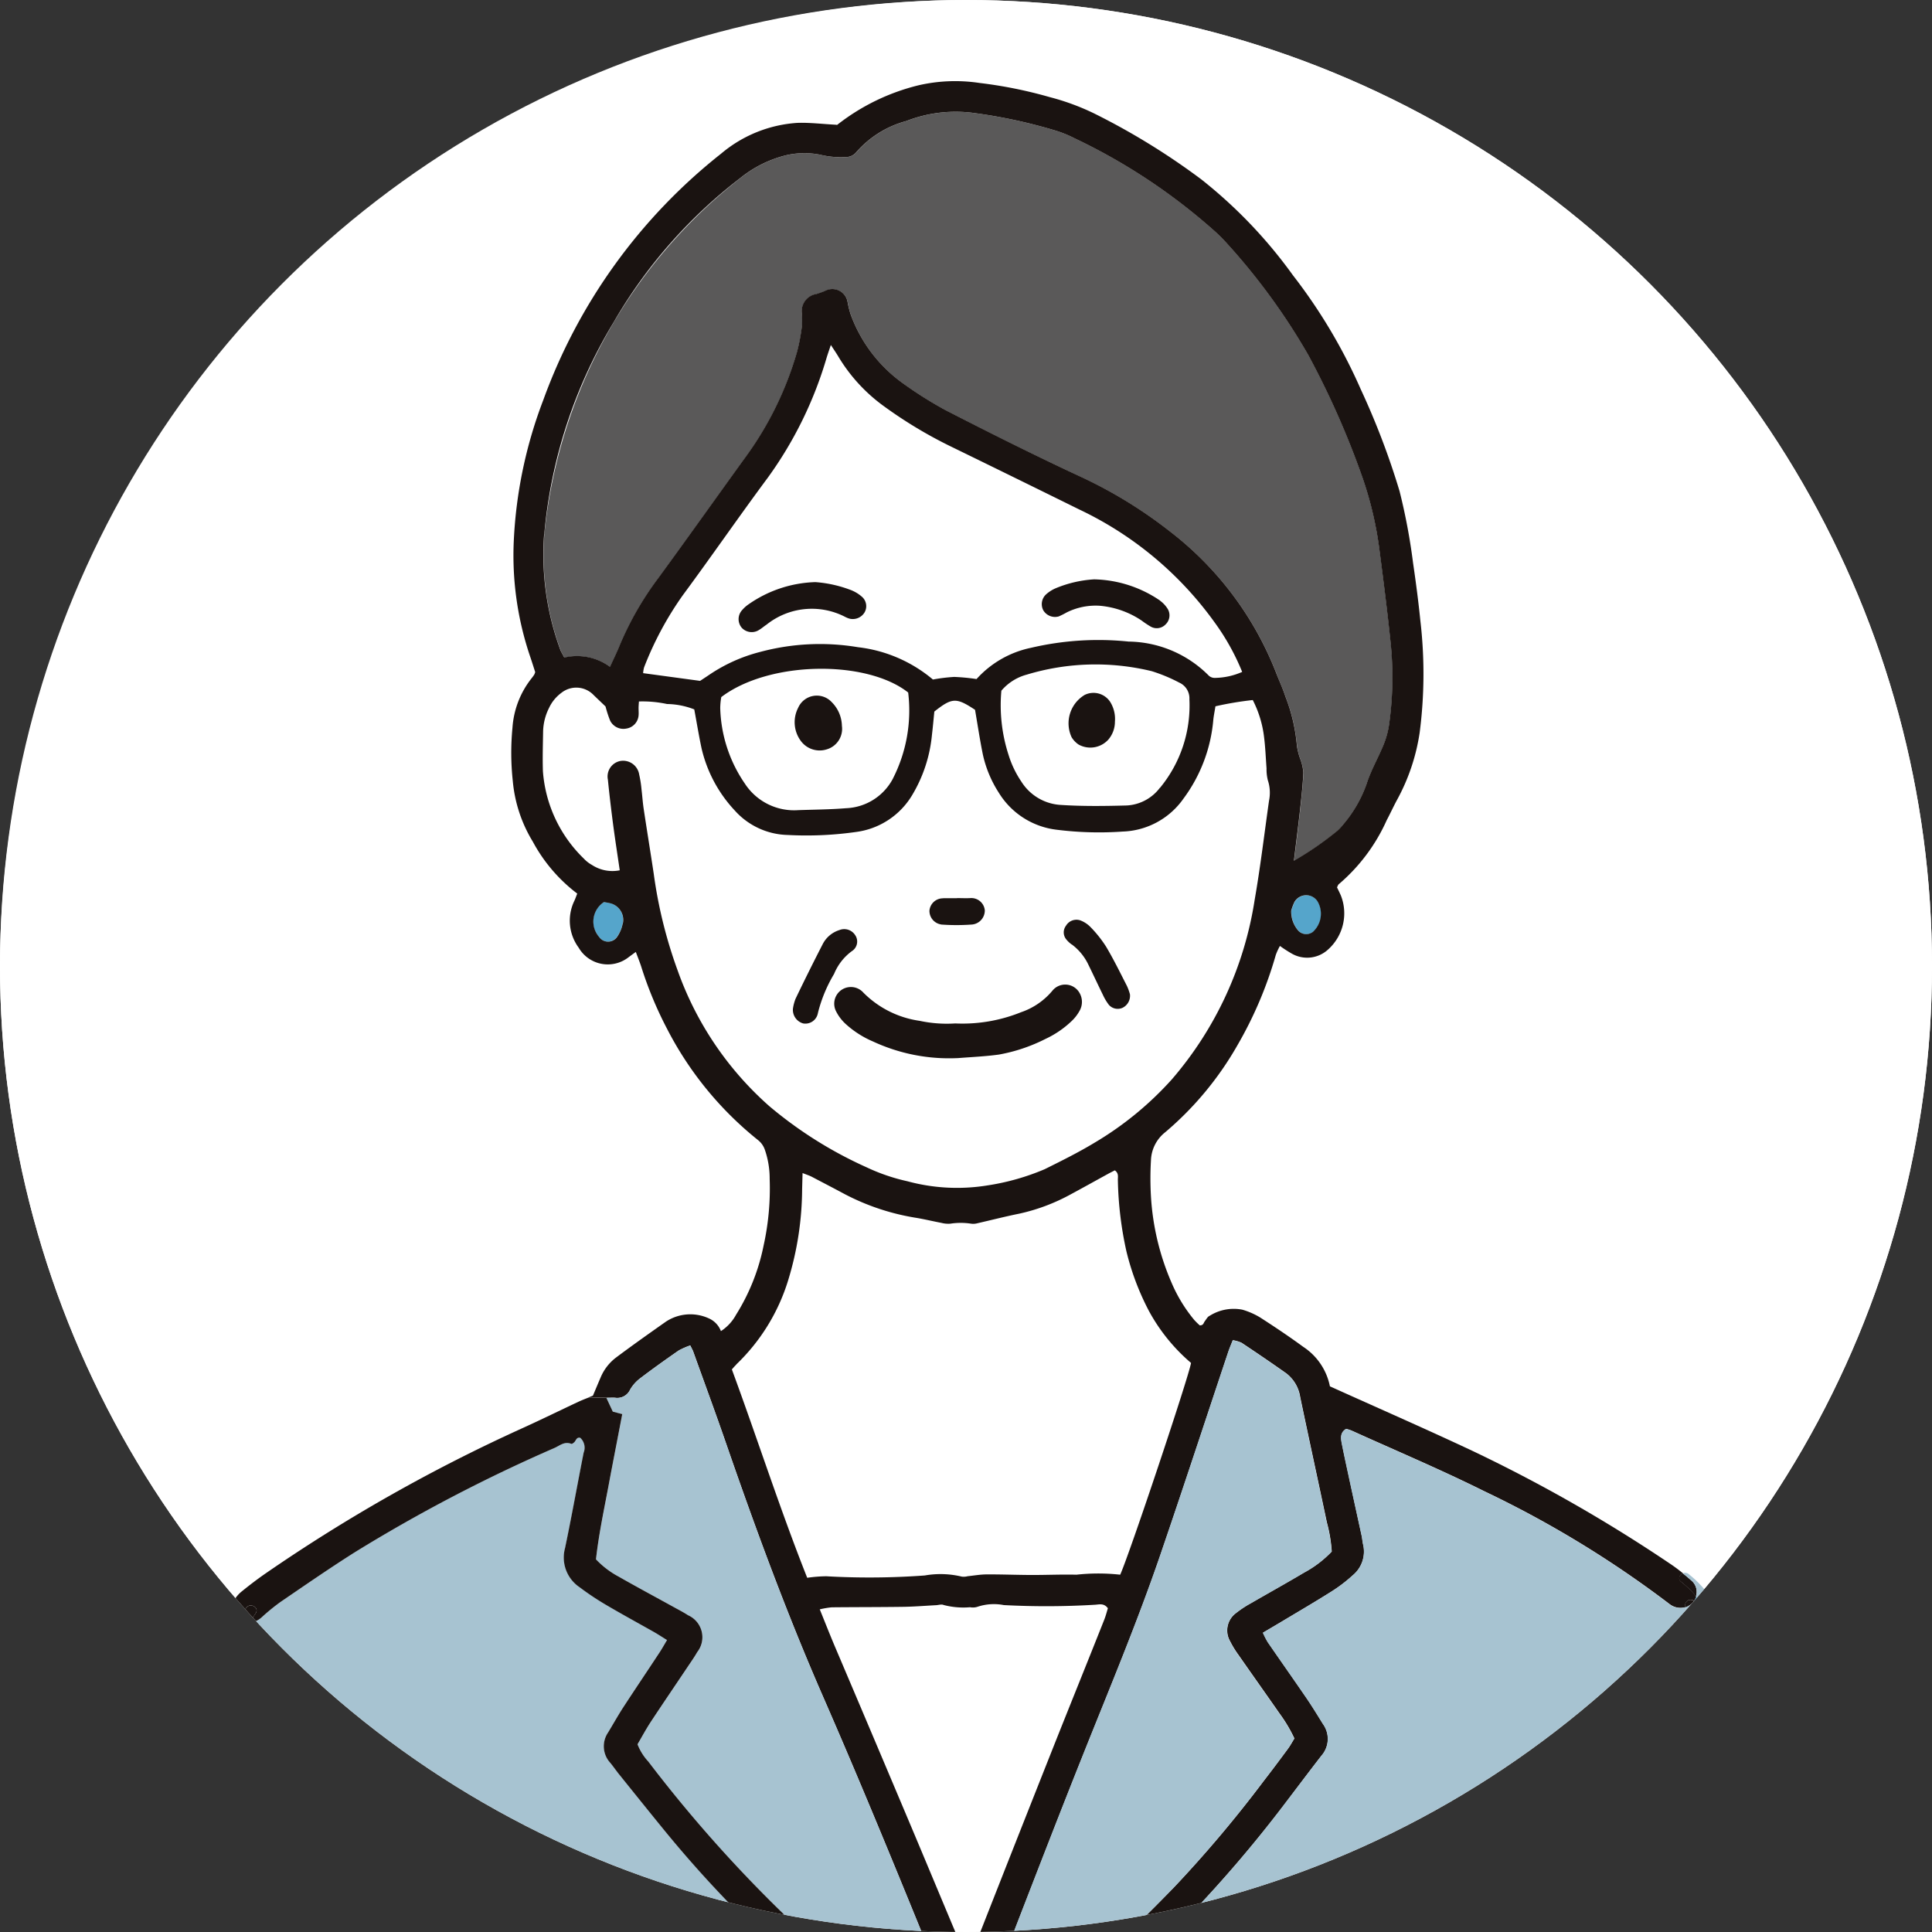
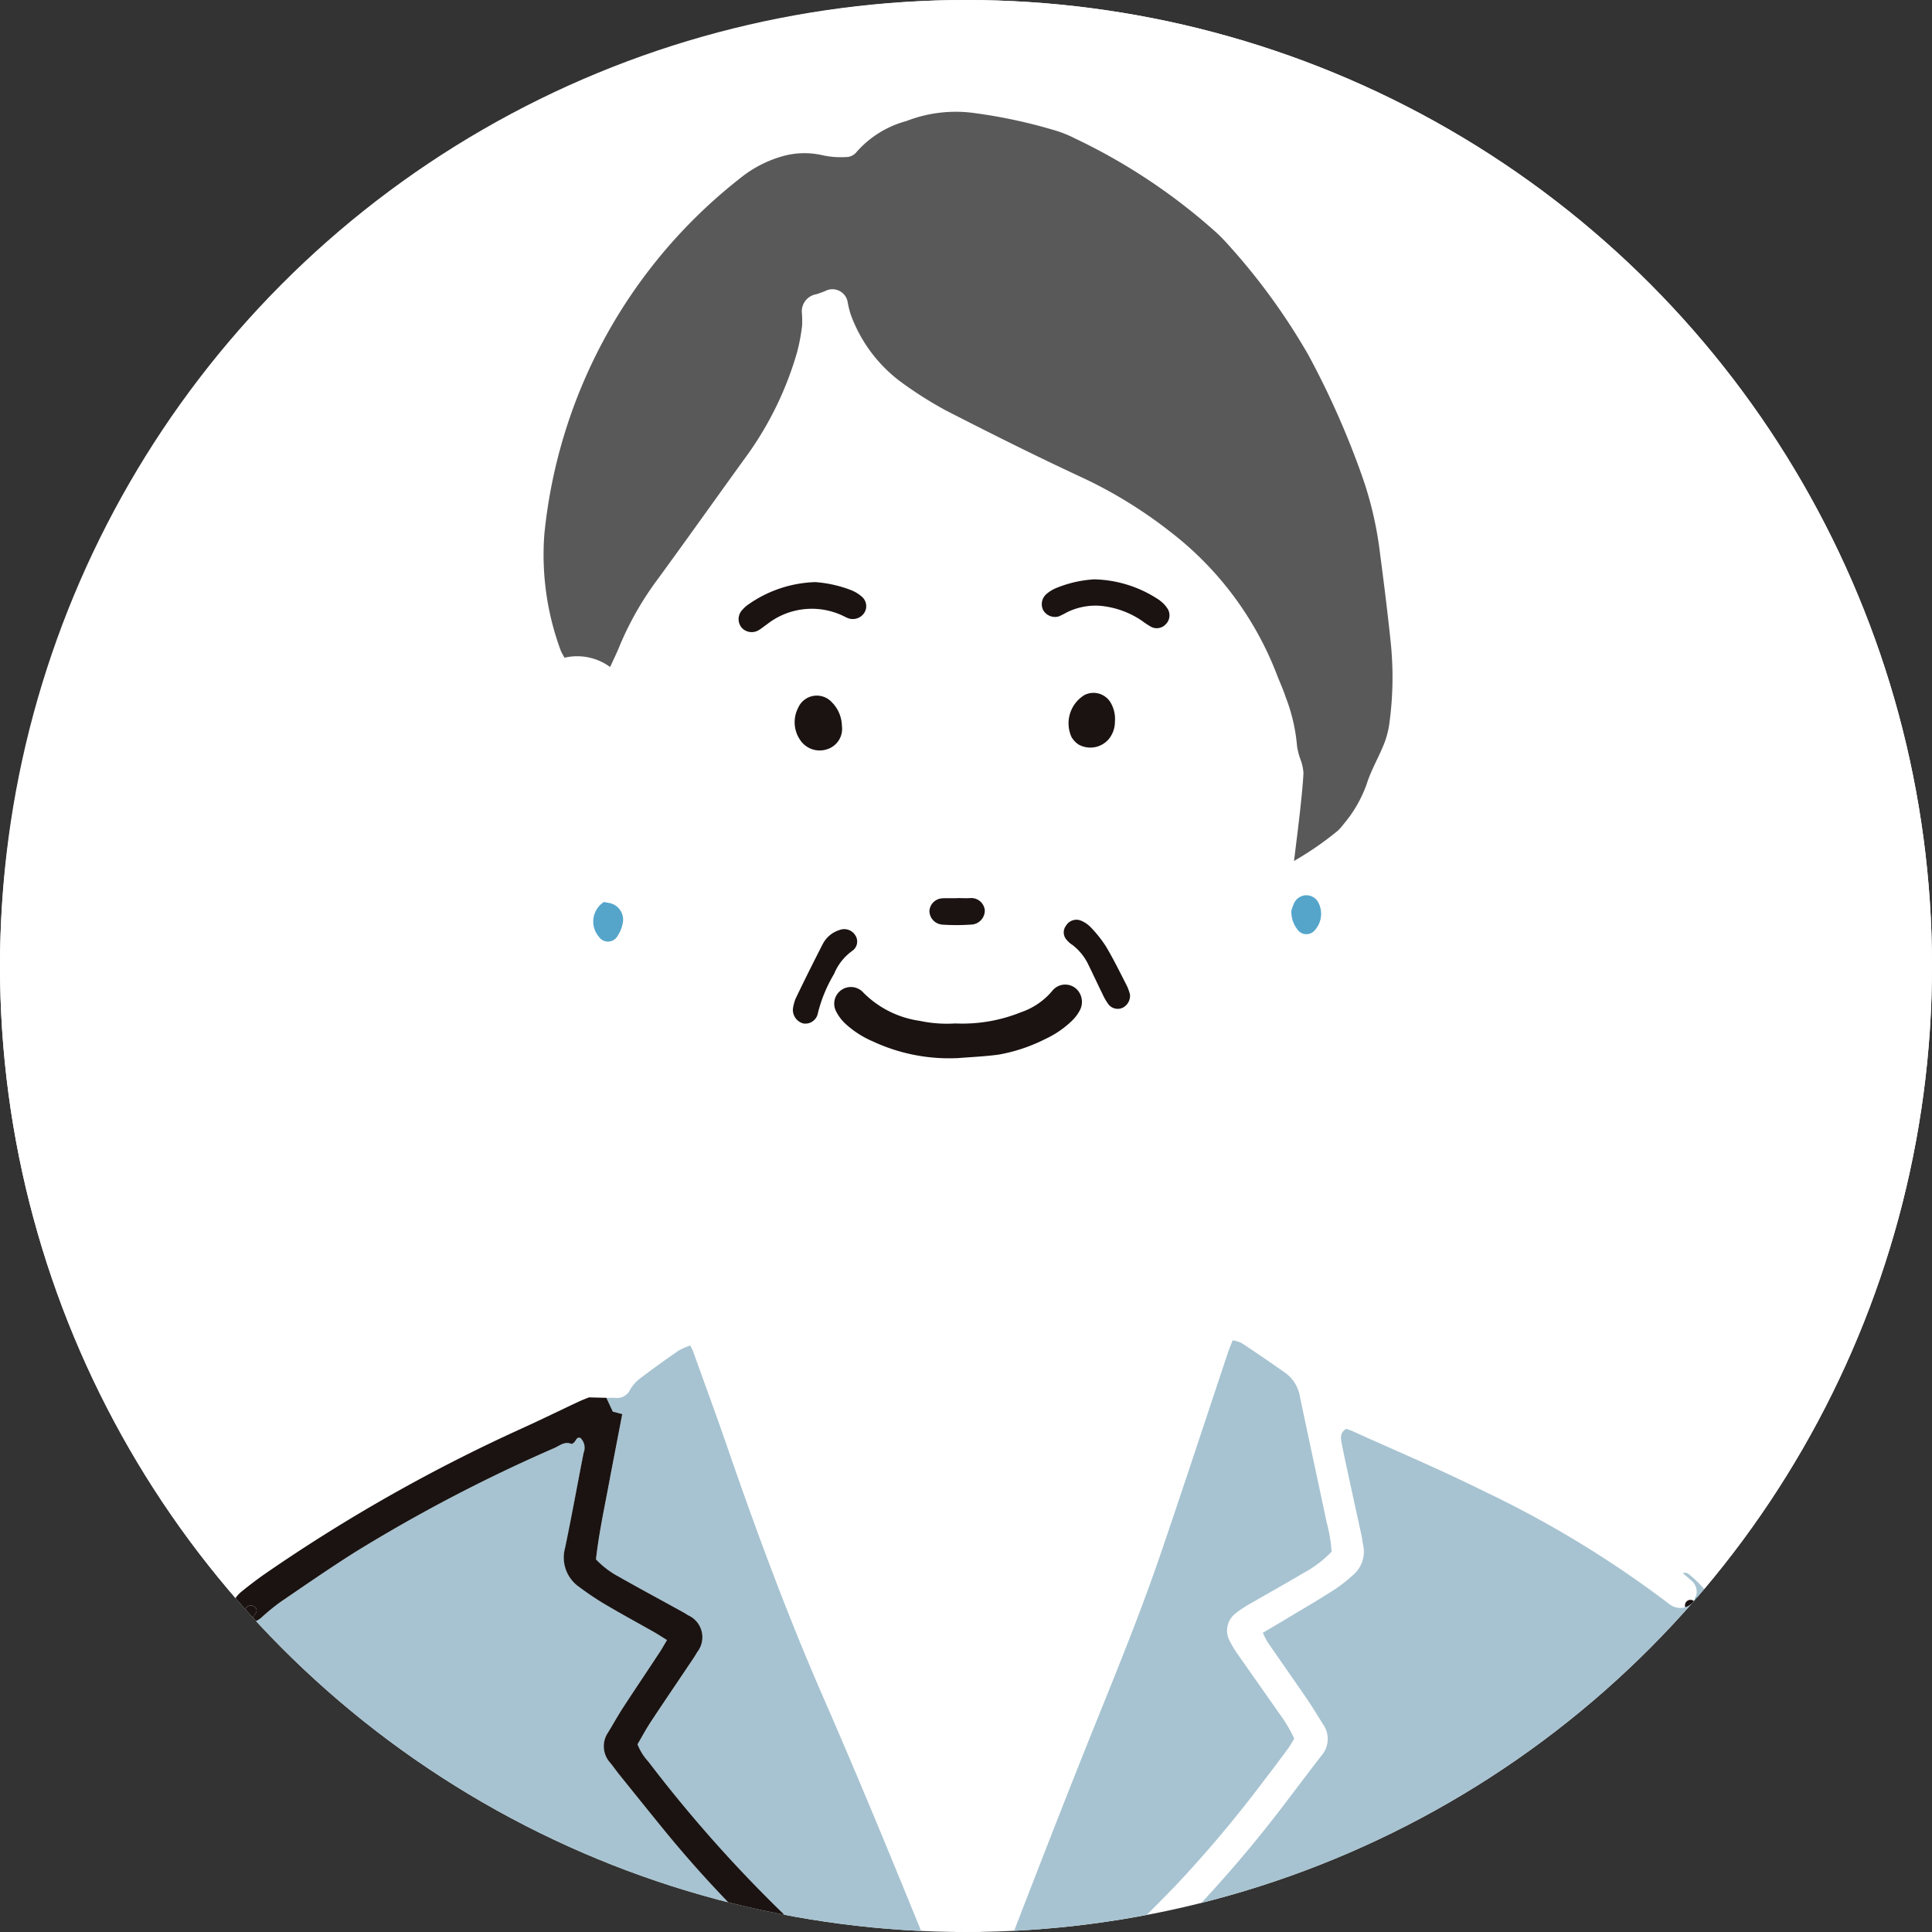
<svg xmlns="http://www.w3.org/2000/svg" width="100" height="100" viewBox="0 0 100 100">
  <rect x="0" y="0" width="100" height="100" fill="#333333" stroke="none" />
  <defs>
    <clipPath id="clip-path">
      <circle id="楕円形_2" data-name="楕円形 2" cx="50" cy="50" r="50" fill="#fff" stroke="#707070" stroke-width="1" />
    </clipPath>
    <clipPath id="clip-path-2">
      <rect id="長方形_5373" data-name="長方形 5373" width="100.345" height="101.375" fill="none" />
    </clipPath>
  </defs>
  <g id="img-soudan-section01-icon-03" transform="translate(-205 -6215)">
    <circle id="楕円形_3" data-name="楕円形 3" cx="50" cy="50" r="50" transform="translate(205 6215)" fill="#fff" />
    <g id="マスクグループ_1" data-name="マスクグループ 1" transform="translate(205 6215)" clip-path="url(#clip-path)">
      <g id="グループ_13939" data-name="グループ 13939">
        <g id="グループ_13938" data-name="グループ 13938" clip-path="url(#clip-path-2)">
          <path id="パス_773" data-name="パス 773" d="M12.53,82.359c.38-.309.77-.607,1.17-.886a85.893,85.893,0,0,1,13.373-7.567c.961-.438,1.91-.9,2.865-1.351.173-.081.354-.151.553-.23l.209-.083c.123-.288.26-.617.4-.944a2.5,2.5,0,0,1,.8-1.031c.845-.632,1.709-1.244,2.572-1.851a2.291,2.291,0,0,1,2.213-.181,1.176,1.176,0,0,1,.641.666,2.336,2.336,0,0,0,.783-.847,10.692,10.692,0,0,0,1.424-3.573,13.7,13.7,0,0,0,.317-3.458,4.555,4.555,0,0,0-.252-1.516,1.088,1.088,0,0,0-.348-.491,17.786,17.786,0,0,1-4.715-5.769A19.658,19.658,0,0,1,33.2,50.039c-.077-.239-.173-.472-.283-.764-.169.122-.288.205-.4.294a1.743,1.743,0,0,1-2.555-.512,2.357,2.357,0,0,1-.23-2.419c.057-.111.094-.233.153-.382a8.3,8.3,0,0,1-2.3-2.689,7.263,7.263,0,0,1-1.035-3.127,13.58,13.58,0,0,1-.017-2.779,4.614,4.614,0,0,1,.991-2.553c.047-.059.092-.123.135-.186a.955.955,0,0,0,.049-.13c-.079-.245-.173-.535-.269-.826a16.28,16.28,0,0,1-.841-5.938,23.4,23.4,0,0,1,1.526-7.311,28.737,28.737,0,0,1,9.208-12.76,6.788,6.788,0,0,1,3.949-1.592c.639-.024,1.283.059,2.055.1a.125.125,0,0,0-.04.017.112.112,0,0,0,.053-.023,11.079,11.079,0,0,1,4.207-2.041A8.458,8.458,0,0,1,50.7,4.3a23.043,23.043,0,0,1,3.631.732,12.293,12.293,0,0,1,2.314.852,35.948,35.948,0,0,1,5.526,3.4,24.671,24.671,0,0,1,4.741,4.965,27.943,27.943,0,0,1,3.509,5.9,39.432,39.432,0,0,1,2.007,5.268,31.253,31.253,0,0,1,.7,3.72c.145.993.28,1.993.378,2.992a23.635,23.635,0,0,1-.035,5.787,10.44,10.44,0,0,1-1.18,3.5c-.184.341-.342.692-.525,1.033a9.376,9.376,0,0,1-2.481,3.315c-.038.026-.051.087-.092.162.066.139.149.3.214.459a2.514,2.514,0,0,1-.666,2.751,1.6,1.6,0,0,1-1.872.229,6.634,6.634,0,0,1-.63-.406,3.34,3.34,0,0,0-.213.459A20.452,20.452,0,0,1,64.04,54.1,16.735,16.735,0,0,1,60.3,58.6a1.938,1.938,0,0,0-.739,1.462,16.057,16.057,0,0,0,0,1.855,13.14,13.14,0,0,0,1.074,4.489A7.8,7.8,0,0,0,61.8,68.314a3.969,3.969,0,0,0,.288.284c.2,0,.2-.132.254-.207.079-.1.147-.241.252-.286a2.341,2.341,0,0,1,1.7-.32,3.862,3.862,0,0,1,.914.4c.758.487,1.509.989,2.237,1.524a3.185,3.185,0,0,1,1.38,2.043c2.51,1.135,5.008,2.224,7.475,3.387a78.933,78.933,0,0,1,10.125,5.791,8.309,8.309,0,0,1,.674.5.3.3,0,0,1,.305.04,5.418,5.418,0,0,1,1.063,1.108,50.171,50.171,0,1,0-76.362.274c.007-.013.01-.026.018-.039a1.641,1.641,0,0,1,.4-.457" transform="translate(0)" fill="#fff" />
          <path id="パス_774" data-name="パス 774" d="M419.378,395.478a.231.231,0,0,1,.062.075c.055.1.115.2.177.291.059-.067.119-.133.178-.2a4.725,4.725,0,0,0-.3-.406v0a.863.863,0,0,1-.113.237" transform="translate(-331.707 -312.612)" fill="#4c94b6" />
          <path id="パス_775" data-name="パス 775" d="M319.894,221.991a2.709,2.709,0,0,0-.164.44,1.5,1.5,0,0,0,.378,1.052.567.567,0,0,0,.77.028,1.269,1.269,0,0,0,.22-1.554.7.7,0,0,0-1.2.034" transform="translate(-252.889 -175.295)" fill="#55a5cb" />
          <path id="パス_776" data-name="パス 776" d="M147.674,223.383c-.073-.021-.15-.028-.258-.047a1.206,1.206,0,0,0-.256,1.795.567.567,0,0,0,.927.023,1.822,1.822,0,0,0,.305-.7.883.883,0,0,0-.719-1.074" transform="translate(-116.163 -176.647)" fill="#55a5cb" />
-           <path id="パス_777" data-name="パス 777" d="M237.809,481c.081-.2.158-.391.233-.581l.179-.455c-.145,0-.289.006-.434.006-.2,0-.39-.005-.585-.007.083.2.165.394.248.59.068.164.073.412.359.448" transform="translate(-187.615 -379.628)" fill="#fff" />
          <path id="パス_778" data-name="パス 778" d="M211.141,414.523q1.908-4.838,3.817-9.673c.9-2.273,1.817-4.54,2.722-6.811.083-.207.138-.425.194-.608-.207-.282-.452-.192-.675-.181a41.914,41.914,0,0,1-4.711.017,2.688,2.688,0,0,0-1.37.09.781.781,0,0,1-.38.021,4.014,4.014,0,0,1-1.37-.117c-.1-.049-.252,0-.38.011-.566.03-1.132.077-1.7.085-1.238.019-2.474.013-3.712.026a4.438,4.438,0,0,0-.615.105c.29.711.523,1.308.773,1.9q1.939,4.586,3.885,9.172c.837,1.986,1.663,3.976,2.5,5.961.2,0,.389.007.585.007.145,0,.29,0,.434-.005" transform="translate(-160.534 -314.184)" fill="#fff" />
-           <path id="パス_779" data-name="パス 779" d="M186.09,310.736a39.452,39.452,0,0,0,5.1-.041,4.7,4.7,0,0,1,1.917.06.8.8,0,0,0,.3-.021c.331-.034.662-.092.993-.094.773,0,1.547.026,2.32.03s1.548-.034,2.322-.015a10.324,10.324,0,0,1,2.262,0c.476-1.048,3.552-10.252,3.667-10.961a9.455,9.455,0,0,1-2.173-2.677,13.444,13.444,0,0,1-1.172-3.1,18.487,18.487,0,0,1-.442-3.678c-.008-.166.06-.36-.158-.512-.122.064-.256.132-.385.2-.632.348-1.262.7-1.9,1.042a9.968,9.968,0,0,1-2.666,1c-.73.152-1.452.339-2.181.5a.8.8,0,0,1-.306.017,3.561,3.561,0,0,0-1.076,0,1.411,1.411,0,0,1-.457-.04c-.429-.081-.854-.184-1.285-.258a12.041,12.041,0,0,1-3.722-1.231c-.566-.307-1.138-.6-1.708-.9-.131-.068-.275-.111-.476-.192-.009.318-.015.57-.023.822a16.347,16.347,0,0,1-.721,4.721,10.14,10.14,0,0,1-2.687,4.363c-.075.068-.137.147-.227.245,1.321,3.579,2.481,7.208,3.9,10.786a7.606,7.606,0,0,1,.986-.079" transform="translate(-143.322 -229.162)" fill="#fff" />
          <path id="パス_780" data-name="パス 780" d="M178.376,167.071a3.321,3.321,0,0,0-.055.572,7.236,7.236,0,0,0,1.274,3.906,3.04,3.04,0,0,0,2.763,1.375c.824-.032,1.65-.036,2.472-.1a2.867,2.867,0,0,0,2.433-1.541,7.748,7.748,0,0,0,.785-4.444c-2.158-1.7-7.191-1.648-9.673.235m6.243,1.486a1.107,1.107,0,0,1-.773,1.212,1.21,1.21,0,0,1-1.37-.455,1.629,1.629,0,0,1-.122-1.692,1.054,1.054,0,0,1,1.738-.294,1.785,1.785,0,0,1,.527,1.229" transform="translate(-141.042 -130.986)" fill="#fff" />
-           <path id="パス_781" data-name="パス 781" d="M257,165.446a8.407,8.407,0,0,0-1.421-.591,12.294,12.294,0,0,0-6.478.179,2.61,2.61,0,0,0-1.31.83,8.322,8.322,0,0,0,.372,3.328,5.16,5.16,0,0,0,.664,1.389,2.58,2.58,0,0,0,1.979,1.2c1.155.079,2.318.064,3.475.032a2.3,2.3,0,0,0,1.718-.92,6.693,6.693,0,0,0,1.524-4.585.889.889,0,0,0-.525-.864m-3.659,2.937a1.255,1.255,0,0,1-1.543.267,1.2,1.2,0,0,1-.367-.384,1.712,1.712,0,0,1,.7-2.2,1.033,1.033,0,0,1,1.291.357,1.664,1.664,0,0,1,.254,1.037,1.421,1.421,0,0,1-.333.92" transform="translate(-195.958 -130.112)" fill="#fff" />
+           <path id="パス_781" data-name="パス 781" d="M257,165.446c1.155.079,2.318.064,3.475.032a2.3,2.3,0,0,0,1.718-.92,6.693,6.693,0,0,0,1.524-4.585.889.889,0,0,0-.525-.864m-3.659,2.937a1.255,1.255,0,0,1-1.543.267,1.2,1.2,0,0,1-.367-.384,1.712,1.712,0,0,1,.7-2.2,1.033,1.033,0,0,1,1.291.357,1.664,1.664,0,0,1,.254,1.037,1.421,1.421,0,0,1-.333.92" transform="translate(-195.958 -130.112)" fill="#fff" />
          <path id="パス_782" data-name="パス 782" d="M153.237,195.806a9.8,9.8,0,0,0,4.136.214,12.214,12.214,0,0,0,2.963-.839c.875-.435,1.756-.871,2.591-1.377a17.023,17.023,0,0,0,3.994-3.276,18.536,18.536,0,0,0,4.284-9.289c.3-1.7.5-3.417.743-5.127a2.061,2.061,0,0,0-.062-1.067,2.3,2.3,0,0,1-.066-.612c-.042-.54-.06-1.082-.128-1.618a5.647,5.647,0,0,0-.585-1.919,17.1,17.1,0,0,0-1.932.324c-.04.254-.088.478-.111.706a7.973,7.973,0,0,1-1.541,4.068,4,4,0,0,1-3.147,1.709,17.555,17.555,0,0,1-3.4-.092,4.072,4.072,0,0,1-3.02-1.927,6.017,6.017,0,0,1-.824-1.991c-.156-.753-.271-1.515-.4-2.292-.975-.643-1.185-.638-2.107.091-.04.391-.075.8-.124,1.21a7.416,7.416,0,0,1-1.033,3.131,3.98,3.98,0,0,1-2.878,1.889,18.232,18.232,0,0,1-3.552.158,3.789,3.789,0,0,1-2.736-1.261,7.028,7.028,0,0,1-1.729-3.24c-.139-.653-.247-1.313-.374-2a4.011,4.011,0,0,0-1.409-.278,5.993,5.993,0,0,0-1.455-.132c-.009.147-.017.244-.019.344,0,.128.015.26,0,.386a.749.749,0,0,1-.642.674.764.764,0,0,1-.833-.42,6.081,6.081,0,0,1-.235-.726c-.243-.231-.427-.406-.611-.585a1.239,1.239,0,0,0-1.68-.115,2.036,2.036,0,0,0-.631.771,2.864,2.864,0,0,0-.308,1.189c-.015.7-.034,1.392-.011,2.087a7,7,0,0,0,2.113,4.523,1.7,1.7,0,0,0,.425.333,1.932,1.932,0,0,0,1.439.278c-.113-.767-.227-1.5-.326-2.233-.107-.817-.207-1.635-.288-2.455a.816.816,0,0,1,.668-.975.845.845,0,0,1,.952.709,5.62,5.62,0,0,1,.119.76c.042.331.062.668.111,1,.169,1.122.352,2.241.521,3.362a23.971,23.971,0,0,0,1.24,5.018,16.9,16.9,0,0,0,4.76,7.035,21.365,21.365,0,0,0,5.025,3.155,9.934,9.934,0,0,0,2.115.723m8.207-13.236a.627.627,0,0,1,.738-.275,1.451,1.451,0,0,1,.512.329,6.251,6.251,0,0,1,.818,1.022c.395.662.735,1.358,1.087,2.047a2.789,2.789,0,0,1,.154.427.694.694,0,0,1-.382.7.61.61,0,0,1-.708-.151,2.712,2.712,0,0,1-.314-.527c-.25-.506-.487-1.021-.737-1.53a2.81,2.81,0,0,0-.869-1.071,1.4,1.4,0,0,1-.28-.26.569.569,0,0,1-.019-.717m-6.414-1.4c.126-.013.256-.005.385-.007h.386v-.006c.231,0,.463.011.694,0a.7.7,0,0,1,.743.632.729.729,0,0,1-.655.736,11,11,0,0,1-1.618,0,.709.709,0,0,1-.593-.707.7.7,0,0,1,.657-.642m-6.421,5.9c-.006.024-.009.051-.017.075a.657.657,0,0,1-.758.5.728.728,0,0,1-.527-.76,2.277,2.277,0,0,1,.136-.518q.685-1.422,1.407-2.83a1.459,1.459,0,0,1,.865-.726.672.672,0,0,1,.809.256.586.586,0,0,1-.149.824,2.76,2.76,0,0,0-.939,1.193,7.449,7.449,0,0,0-.828,1.987m.92-.085a.863.863,0,0,1,1.428-.937,5.125,5.125,0,0,0,2.911,1.46,6.748,6.748,0,0,0,1.846.135,8.1,8.1,0,0,0,3.4-.579,3.637,3.637,0,0,0,1.63-1.119.852.852,0,0,1,1.386.094.929.929,0,0,1,.011.96,2.148,2.148,0,0,1-.427.542,5.022,5.022,0,0,1-1.339.907,8.707,8.707,0,0,1-2.409.807c-.713.1-1.433.126-2.152.184a9.34,9.34,0,0,1-4.363-.862,5.008,5.008,0,0,1-1.424-.916,2.277,2.277,0,0,1-.5-.675" transform="translate(-106.265 -134.661)" fill="#fff" />
          <path id="パス_783" data-name="パス 783" d="M188.522,102.555a.447.447,0,0,0,.339.143,3.614,3.614,0,0,0,1.415-.311,11.976,11.976,0,0,0-1.436-2.576,18.212,18.212,0,0,0-7-5.833q-3.328-1.645-6.662-3.268a22.987,22.987,0,0,1-3.441-2.072,8.673,8.673,0,0,1-2.383-2.607c-.1-.171-.218-.337-.367-.566-.088.263-.156.455-.216.649a20.284,20.284,0,0,1-3.046,6.218c-1.488,2.011-2.909,4.071-4.4,6.085a17.073,17.073,0,0,0-2.006,3.734,1.415,1.415,0,0,0-.049.3l2.946.4c.154-.1.3-.2.453-.3a8.4,8.4,0,0,1,2.662-1.2,11.926,11.926,0,0,1,5.057-.243,7.32,7.32,0,0,1,3.88,1.673,9.029,9.029,0,0,1,1.1-.135,10.549,10.549,0,0,1,1.157.111,5.217,5.217,0,0,1,2.82-1.618,15.254,15.254,0,0,1,5.074-.32,5.946,5.946,0,0,1,4.094,1.736m-17.787-3.27a.71.71,0,0,1-.792.331,1.273,1.273,0,0,1-.214-.087,3.753,3.753,0,0,0-4.073.4c-.13.084-.247.19-.38.269a.679.679,0,0,1-.871-1.035,1.634,1.634,0,0,1,.284-.26,6.351,6.351,0,0,1,3.494-1.176,6.434,6.434,0,0,1,1.919.442,1.9,1.9,0,0,1,.516.335.645.645,0,0,1,.118.779m15.569.632a.63.63,0,0,1-.781.1,4.608,4.608,0,0,1-.448-.3,4.6,4.6,0,0,0-2.162-.77,3.362,3.362,0,0,0-1.724.344,4.519,4.519,0,0,1-.412.207.707.707,0,0,1-.8-.318.687.687,0,0,1,.165-.841,1.81,1.81,0,0,1,.456-.29,6.123,6.123,0,0,1,2.011-.47,6.27,6.27,0,0,1,3.414,1.1,1.5,1.5,0,0,1,.408.45.646.646,0,0,1-.129.781" transform="translate(-125.98 -67.599)" fill="#fff" />
          <path id="パス_784" data-name="パス 784" d="M135.663,55.954a2.89,2.89,0,0,1,2.367.48c.179-.393.35-.737.493-1.095a16.226,16.226,0,0,1,1.992-3.479c1.552-2.124,3.072-4.271,4.615-6.4a17.332,17.332,0,0,0,2.581-5.334,9.951,9.951,0,0,0,.256-1.364,5.218,5.218,0,0,0-.008-.617.9.9,0,0,1,.756-1.008c.145-.047.29-.1.431-.154a.8.8,0,0,1,1.182.581,5.185,5.185,0,0,0,.147.6,7.557,7.557,0,0,0,2.585,3.5,20.382,20.382,0,0,0,2.346,1.49c2.292,1.174,4.595,2.329,6.93,3.415a23.591,23.591,0,0,1,4.732,2.9,17.009,17.009,0,0,1,5.471,7.356c.147.386.325.76.452,1.152a9.114,9.114,0,0,1,.593,2.547,3.537,3.537,0,0,0,.194.736,2.408,2.408,0,0,1,.139.664c-.03.617-.1,1.233-.164,1.848-.092.843-.2,1.686-.324,2.7a16.462,16.462,0,0,0,2.258-1.558A2.832,2.832,0,0,0,176,64.56a6.625,6.625,0,0,0,1.187-2.06c.222-.707.607-1.364.888-2.055a4.546,4.546,0,0,0,.281-1.039,17.6,17.6,0,0,0,.069-4.323c-.16-1.537-.354-3.072-.555-4.606a18.67,18.67,0,0,0-.913-3.908,43.994,43.994,0,0,0-2.785-6.284,33.02,33.02,0,0,0-4.286-5.859,7.88,7.88,0,0,0-.608-.595,30.572,30.572,0,0,0-7.2-4.762A6.019,6.019,0,0,0,161,28.643a26.871,26.871,0,0,0-4.071-.875,7.039,7.039,0,0,0-3.565.408,5.236,5.236,0,0,0-2.585,1.609.686.686,0,0,1-.542.254,4.462,4.462,0,0,1-1.3-.113,4.166,4.166,0,0,0-1.913.051,6.138,6.138,0,0,0-2.254,1.15,26.758,26.758,0,0,0-10.145,18.44,14.259,14.259,0,0,0,.843,6c.043.117.113.224.2.387" transform="translate(-106.45 -21.91)" fill="#5a5959" />
-           <path id="パス_785" data-name="パス 785" d="M131.994,88.272a.732.732,0,0,0,.751-.425,2,2,0,0,1,.506-.574c.657-.5,1.328-.978,2.006-1.449a3.7,3.7,0,0,1,.6-.263c.083.169.12.233.147.3.566,1.577,1.146,3.148,1.693,4.73,1.533,4.435,3.15,8.835,5.029,13.137,1.806,4.132,3.521,8.3,5.223,12.478.587.027,1.177.042,1.769.049-.836-1.985-1.662-3.975-2.5-5.961q-1.936-4.589-3.885-9.172c-.25-.591-.484-1.187-.773-1.9a4.436,4.436,0,0,1,.615-.105c1.238-.013,2.474-.008,3.712-.026.564-.008,1.131-.055,1.7-.085.128-.008.279-.06.38-.011a4.01,4.01,0,0,0,1.37.117.781.781,0,0,0,.38-.021,2.69,2.69,0,0,1,1.37-.09,41.868,41.868,0,0,0,4.711-.017c.224-.011.468-.1.675.181-.056.182-.111.4-.194.607-.9,2.271-1.821,4.538-2.722,6.811q-1.917,4.833-3.817,9.673.881-.008,1.755-.045c1.221-3.158,2.439-6.318,3.695-9.462,1.376-3.447,2.813-6.869,4.013-10.382,1.193-3.486,2.339-6.988,3.507-10.482.064-.19.145-.374.23-.595a1.666,1.666,0,0,1,.457.135c.772.514,1.539,1.035,2.3,1.573a1.9,1.9,0,0,1,.73,1.23c.454,2.169.926,4.335,1.383,6.5a7.678,7.678,0,0,1,.252,1.5,5.724,5.724,0,0,1-1.432,1.089c-.907.54-1.833,1.052-2.747,1.582a5.454,5.454,0,0,0-.773.51,1.119,1.119,0,0,0-.314,1.456,5.207,5.207,0,0,0,.444.724c.708,1.016,1.424,2.024,2.132,3.04a7.643,7.643,0,0,1,.756,1.274c-.113.182-.209.363-.329.527-.414.561-.83,1.118-1.257,1.669a63.932,63.932,0,0,1-4.638,5.5c-.625.643-1.254,1.281-1.9,1.905q1.428-.25,2.828-.579a66.078,66.078,0,0,0,4.676-5.479c.673-.883,1.338-1.771,2.017-2.647a1.315,1.315,0,0,0,.083-1.646c-.273-.438-.54-.88-.83-1.306-.67-.98-1.354-1.949-2.026-2.926a4.342,4.342,0,0,1-.252-.491c.346-.206.656-.386.963-.57.864-.517,1.733-1.024,2.581-1.56a7.758,7.758,0,0,0,1.106-.843,1.591,1.591,0,0,0,.536-1.6c-.036-.151-.043-.307-.077-.457-.23-1.058-.463-2.115-.69-3.172-.115-.529-.229-1.057-.335-1.59-.055-.282-.092-.568.222-.76a2.182,2.182,0,0,1,.286.092c2.3,1.042,4.628,2.023,6.886,3.148a54.5,54.5,0,0,1,9.558,5.823,1,1,0,0,0,.2.122.923.923,0,0,0,.631.045v0a.286.286,0,0,1,.442-.324.87.87,0,0,0,.113-.237v0a5.077,5.077,0,0,0-.777-.753c-.186-.145-.081-.365.094-.438a8.375,8.375,0,0,0-.673-.5,78.938,78.938,0,0,0-10.126-5.791c-2.467-1.163-4.965-2.252-7.475-3.387a3.184,3.184,0,0,0-1.379-2.043c-.728-.534-1.479-1.036-2.237-1.524a3.867,3.867,0,0,0-.914-.4,2.34,2.34,0,0,0-1.7.32c-.105.045-.173.185-.252.286-.059.075-.057.207-.254.207a3.949,3.949,0,0,1-.288-.284,7.8,7.8,0,0,1-1.165-1.908,13.136,13.136,0,0,1-1.074-4.489,16.054,16.054,0,0,1,0-1.855,1.937,1.937,0,0,1,.739-1.462,16.744,16.744,0,0,0,3.736-4.5,20.472,20.472,0,0,0,1.989-4.683,3.3,3.3,0,0,1,.212-.459,6.731,6.731,0,0,0,.63.406,1.6,1.6,0,0,0,1.872-.23,2.515,2.515,0,0,0,.666-2.751c-.066-.162-.148-.32-.214-.459.041-.075.055-.135.092-.162a9.378,9.378,0,0,0,2.482-3.315c.183-.341.341-.693.525-1.033a10.436,10.436,0,0,0,1.18-3.5,23.647,23.647,0,0,0,.036-5.787c-.1-1-.233-2-.378-2.992a31.289,31.289,0,0,0-.7-3.72,39.42,39.42,0,0,0-2.007-5.268,27.924,27.924,0,0,0-3.509-5.9A24.659,24.659,0,0,0,162.3,25.2a35.955,35.955,0,0,0-5.526-3.4,12.3,12.3,0,0,0-2.314-.852,23.055,23.055,0,0,0-3.631-.732,8.461,8.461,0,0,0-3.15.119,11.078,11.078,0,0,0-4.207,2.041.111.111,0,0,1-.053.023.12.12,0,0,1,.04-.017c-.771-.04-1.415-.122-2.055-.1a6.787,6.787,0,0,0-3.949,1.592,28.734,28.734,0,0,0-9.208,12.76,23.389,23.389,0,0,0-1.526,7.312,16.279,16.279,0,0,0,.841,5.938c.1.292.19.582.269.826a.944.944,0,0,1-.049.13c-.043.064-.088.128-.135.186a4.616,4.616,0,0,0-.992,2.553,13.6,13.6,0,0,0,.017,2.779,7.262,7.262,0,0,0,1.035,3.127,8.3,8.3,0,0,0,2.3,2.689c-.059.149-.1.271-.153.382a2.356,2.356,0,0,0,.229,2.42,1.743,1.743,0,0,0,2.555.512c.115-.088.233-.171.4-.294.109.291.205.525.282.764a19.667,19.667,0,0,0,1.332,3.208,17.787,17.787,0,0,0,4.715,5.769,1.085,1.085,0,0,1,.348.491,4.551,4.551,0,0,1,.252,1.516,13.672,13.672,0,0,1-.316,3.458,10.689,10.689,0,0,1-1.424,3.573,2.341,2.341,0,0,1-.783.847,1.177,1.177,0,0,0-.641-.666,2.29,2.29,0,0,0-2.213.181c-.864.608-1.727,1.219-2.572,1.851a2.5,2.5,0,0,0-.8,1.031c-.141.328-.278.657-.4.945l-.209.083.9.023c.184,0,.331-.009.476,0m36.124-24.133a.566.566,0,0,1-.769-.028,1.5,1.5,0,0,1-.378-1.052,2.725,2.725,0,0,1,.164-.44.7.7,0,0,1,1.2-.034,1.269,1.269,0,0,1-.22,1.554M128.3,43.578a25.535,25.535,0,0,1,3.6-10.991,25.463,25.463,0,0,1,6.544-7.449,6.131,6.131,0,0,1,2.254-1.15,4.166,4.166,0,0,1,1.913-.051,4.476,4.476,0,0,0,1.3.113.687.687,0,0,0,.542-.254,5.235,5.235,0,0,1,2.585-1.609,7.039,7.039,0,0,1,3.565-.408,26.9,26.9,0,0,1,4.071.875,6.034,6.034,0,0,1,1.076.427,30.579,30.579,0,0,1,7.2,4.762,7.85,7.85,0,0,1,.608.595,33.029,33.029,0,0,1,4.286,5.859,44,44,0,0,1,2.785,6.284,18.668,18.668,0,0,1,.913,3.908c.2,1.534.395,3.069.555,4.606a17.6,17.6,0,0,1-.069,4.323,4.547,4.547,0,0,1-.281,1.039c-.281.69-.666,1.347-.888,2.055a6.625,6.625,0,0,1-1.187,2.06,2.833,2.833,0,0,1-.312.344,16.442,16.442,0,0,1-2.258,1.558c.122-1.014.232-1.857.324-2.7.068-.615.134-1.23.164-1.848a2.415,2.415,0,0,0-.139-.664,3.532,3.532,0,0,1-.194-.736,9.108,9.108,0,0,0-.593-2.547c-.126-.391-.3-.766-.452-1.152a17.009,17.009,0,0,0-5.471-7.356,23.6,23.6,0,0,0-4.732-2.9c-2.335-1.086-4.638-2.241-6.929-3.415a20.367,20.367,0,0,1-2.346-1.49,7.557,7.557,0,0,1-2.585-3.5,5.147,5.147,0,0,1-.147-.6.8.8,0,0,0-1.182-.581c-.141.056-.286.107-.431.154a.9.9,0,0,0-.757,1.008,5.258,5.258,0,0,1,.008.617,10,10,0,0,1-.256,1.364,17.333,17.333,0,0,1-2.581,5.334c-1.543,2.13-3.063,4.277-4.615,6.4a16.235,16.235,0,0,0-1.992,3.479c-.143.357-.314.7-.493,1.095a2.891,2.891,0,0,0-2.367-.48c-.083-.163-.152-.271-.2-.387a14.262,14.262,0,0,1-.843-6m30.275,5.563a15.264,15.264,0,0,0-5.074.32,5.218,5.218,0,0,0-2.82,1.618,10.539,10.539,0,0,0-1.157-.111,9.041,9.041,0,0,0-1.1.135,7.317,7.317,0,0,0-3.879-1.673,11.924,11.924,0,0,0-5.058.243,8.4,8.4,0,0,0-2.662,1.2c-.149.1-.3.2-.453.3l-2.947-.4a1.4,1.4,0,0,1,.049-.3,17.078,17.078,0,0,1,2.005-3.734c1.487-2.013,2.907-4.074,4.4-6.085a20.275,20.275,0,0,0,3.046-6.218c.06-.194.128-.386.216-.649.149.229.263.395.367.566a8.673,8.673,0,0,0,2.384,2.607,22.986,22.986,0,0,0,3.441,2.072q3.335,1.626,6.662,3.268a18.215,18.215,0,0,1,7,5.833,11.985,11.985,0,0,1,1.436,2.576,3.612,3.612,0,0,1-1.415.31.447.447,0,0,1-.339-.143,5.947,5.947,0,0,0-4.094-1.737m1.592,7.563a2.3,2.3,0,0,1-1.718.92c-1.157.032-2.319.047-3.475-.032a2.58,2.58,0,0,1-1.979-1.2A5.159,5.159,0,0,1,152.333,55a8.321,8.321,0,0,1-.373-3.328,2.609,2.609,0,0,1,1.309-.83,12.293,12.293,0,0,1,6.478-.179,8.4,8.4,0,0,1,1.42.591.89.89,0,0,1,.525.864,6.694,6.694,0,0,1-1.524,4.585m-13.817-.489a2.867,2.867,0,0,1-2.433,1.541c-.822.068-1.648.071-2.472.1a3.04,3.04,0,0,1-2.764-1.375,7.235,7.235,0,0,1-1.274-3.906,3.344,3.344,0,0,1,.055-.572c2.482-1.883,7.515-1.938,9.673-.235a7.748,7.748,0,0,1-.785,4.444M132.36,63.732a1.823,1.823,0,0,1-.3.7.567.567,0,0,1-.928-.023,1.206,1.206,0,0,1,.256-1.795c.107.019.185.026.258.047a.884.884,0,0,1,.719,1.074m7.6,9.456a16.9,16.9,0,0,1-4.76-7.035,23.979,23.979,0,0,1-1.24-5.018c-.169-1.121-.352-2.241-.521-3.362-.049-.329-.07-.666-.111-1a5.622,5.622,0,0,0-.119-.76.845.845,0,0,0-.952-.71.817.817,0,0,0-.668.975c.081.82.181,1.639.288,2.455.1.736.213,1.466.325,2.233a1.933,1.933,0,0,1-1.439-.278,1.7,1.7,0,0,1-.425-.333,7,7,0,0,1-2.113-4.523c-.022-.694,0-1.39.011-2.087a2.861,2.861,0,0,1,.309-1.189,2.034,2.034,0,0,1,.63-.771,1.239,1.239,0,0,1,1.68.115c.185.179.369.354.611.585a6.074,6.074,0,0,0,.235.726.764.764,0,0,0,.833.42.748.748,0,0,0,.642-.674c.013-.126,0-.258,0-.386,0-.1.009-.2.019-.344a6,6,0,0,1,1.455.132,4.02,4.02,0,0,1,1.409.278c.128.685.235,1.345.374,2a7.029,7.029,0,0,0,1.729,3.24,3.788,3.788,0,0,0,2.736,1.26,18.2,18.2,0,0,0,3.552-.158,3.979,3.979,0,0,0,2.878-1.889,7.415,7.415,0,0,0,1.033-3.131c.049-.408.084-.818.124-1.21.922-.728,1.133-.734,2.107-.09.133.777.248,1.539.4,2.292a6.015,6.015,0,0,0,.824,1.99,4.073,4.073,0,0,0,3.02,1.927,17.557,17.557,0,0,0,3.4.092,4,4,0,0,0,3.147-1.709,7.974,7.974,0,0,0,1.541-4.068c.023-.228.072-.452.111-.706a17.107,17.107,0,0,1,1.932-.324,5.645,5.645,0,0,1,.585,1.919c.068.536.087,1.078.128,1.618a2.3,2.3,0,0,0,.066.611,2.057,2.057,0,0,1,.062,1.067c-.243,1.71-.446,3.426-.743,5.127a18.539,18.539,0,0,1-4.284,9.289,17.028,17.028,0,0,1-3.994,3.276c-.835.506-1.716.943-2.591,1.377a12.236,12.236,0,0,1-2.963.839,9.8,9.8,0,0,1-4.136-.214,9.925,9.925,0,0,1-2.115-.722,21.359,21.359,0,0,1-5.025-3.155m-1.723,13.357a10.14,10.14,0,0,0,2.687-4.363,16.347,16.347,0,0,0,.721-4.721c.008-.252.013-.5.023-.822.2.081.344.124.476.192.57.3,1.142.595,1.708.9a12.041,12.041,0,0,0,3.722,1.23c.431.073.856.177,1.285.258a1.405,1.405,0,0,0,.457.04,3.553,3.553,0,0,1,1.076,0,.8.8,0,0,0,.306-.017c.728-.166,1.451-.352,2.181-.5a9.976,9.976,0,0,0,2.666-1c.636-.342,1.266-.694,1.9-1.042.13-.072.263-.139.385-.2.218.152.15.346.158.512a18.487,18.487,0,0,0,.442,3.678,13.441,13.441,0,0,0,1.172,3.1,9.452,9.452,0,0,0,2.173,2.677c-.115.709-3.191,9.913-3.667,10.961a10.337,10.337,0,0,0-2.262,0c-.773-.019-1.546.017-2.322.015s-1.547-.034-2.32-.03c-.331,0-.662.06-.993.094a.8.8,0,0,1-.3.021,4.7,4.7,0,0,0-1.917-.06,39.477,39.477,0,0,1-5.1.041,7.565,7.565,0,0,0-.986.079c-1.42-3.579-2.581-7.208-3.9-10.786.09-.1.152-.177.227-.245" transform="translate(-100.129 -15.922)" fill="#1a1311" />
          <path id="パス_786" data-name="パス 786" d="M417.705,396.389a.8.8,0,0,1-.442.324v0a.347.347,0,0,0,.017.036,4.772,4.772,0,0,0,.281.437q.193-.215.383-.432c-.061-.1-.121-.191-.177-.291a.231.231,0,0,0-.062-.075" transform="translate(-330.034 -313.524)" fill="#a7c3d1" />
-           <path id="パス_787" data-name="パス 787" d="M415.828,389.977a5.079,5.079,0,0,1,.777.753.764.764,0,0,0-.26-.835c-.137-.122-.279-.243-.424-.356-.175.074-.28.294-.094.438" transform="translate(-328.821 -308.105)" fill="#1a1311" />
          <path id="パス_788" data-name="パス 788" d="M258.878,360.162a63.983,63.983,0,0,0,4.638-5.5c.427-.551.843-1.108,1.257-1.669.12-.164.216-.345.329-.527a7.63,7.63,0,0,0-.756-1.274c-.707-1.016-1.424-2.024-2.132-3.04a5.225,5.225,0,0,1-.444-.724,1.119,1.119,0,0,1,.314-1.456,5.47,5.47,0,0,1,.773-.51c.914-.53,1.84-1.042,2.747-1.582a5.721,5.721,0,0,0,1.432-1.089,7.682,7.682,0,0,0-.252-1.5c-.457-2.167-.929-4.333-1.383-6.5a1.9,1.9,0,0,0-.73-1.231c-.756-.538-1.524-1.059-2.3-1.573a1.671,1.671,0,0,0-.457-.135c-.085.22-.166.4-.23.595-1.169,3.494-2.314,7-3.507,10.482-1.2,3.513-2.638,6.935-4.013,10.382-1.256,3.145-2.475,6.3-3.7,9.462a50.35,50.35,0,0,0,6.509-.7c.642-.624,1.271-1.262,1.9-1.906" transform="translate(-198.112 -262.476)" fill="#a7c3d1" />
          <path id="パス_789" data-name="パス 789" d="M159.321,351.289c-1.879-4.3-3.5-8.7-5.029-13.137-.548-1.582-1.127-3.153-1.693-4.73-.027-.072-.064-.135-.147-.3a3.739,3.739,0,0,0-.6.263c-.677.47-1.349.948-2.006,1.449a2,2,0,0,0-.506.574.732.732,0,0,1-.751.425c-.145-.011-.292,0-.476,0,.122.263.22.47.333.715.137.036.3.081.489.128-.245,1.279-.493,2.534-.726,3.791-.229,1.238-.495,2.472-.634,3.727a4.584,4.584,0,0,0,1.185.9c.941.538,1.895,1.048,2.843,1.571.246.137.5.265.737.421a1.244,1.244,0,0,1,.476,1.908c-.139.246-.3.478-.461.713-.647.965-1.3,1.923-1.94,2.894-.252.384-.47.792-.691,1.165a2.807,2.807,0,0,0,.559.894,70.644,70.644,0,0,0,7.462,8.335,50.321,50.321,0,0,0,6.8.778c-1.7-4.175-3.417-8.345-5.223-12.478" transform="translate(-116.726 -263.479)" fill="#a7c3d1" />
          <path id="パス_790" data-name="パス 790" d="M320.667,363.022a.922.922,0,0,1-.63-.045,1,1,0,0,1-.2-.122,54.5,54.5,0,0,0-9.558-5.823c-2.258-1.125-4.587-2.105-6.886-3.148a2.2,2.2,0,0,0-.286-.092c-.314.192-.277.478-.222.76.105.532.22,1.061.335,1.59.228,1.058.461,2.115.691,3.172.034.15.041.307.077.457a1.59,1.59,0,0,1-.536,1.6,7.758,7.758,0,0,1-1.106.843c-.849.536-1.718,1.042-2.581,1.56-.307.184-.617.365-.963.57a4.342,4.342,0,0,0,.252.491c.672.977,1.357,1.946,2.026,2.926.29.425.557.867.83,1.306a1.315,1.315,0,0,1-.083,1.646c-.679.877-1.344,1.765-2.017,2.647a66.077,66.077,0,0,1-4.676,5.479A50.138,50.138,0,0,0,320.964,363.5a4.789,4.789,0,0,1-.281-.437.331.331,0,0,1-.017-.036" transform="translate(-233.438 -279.831)" fill="#a7c3d1" />
          <path id="パス_791" data-name="パス 791" d="M87.628,380.408q-1.938-1.981-3.706-4.13c-.783-.96-1.558-1.925-2.335-2.89-.162-.2-.309-.412-.47-.613A1.264,1.264,0,0,1,81,371.2c.267-.442.517-.894.8-1.325.606-.929,1.227-1.849,1.836-2.775.139-.209.262-.429.418-.691-.254-.156-.463-.3-.681-.419-.852-.484-1.712-.95-2.557-1.449a14.269,14.269,0,0,1-1.283-.862,1.856,1.856,0,0,1-.756-2.036c.342-1.64.638-3.289.962-4.933a.693.693,0,0,0-.177-.77c-.17-.039-.205.1-.281.2-.043.055-.143.13-.185.113-.346-.141-.594.092-.865.213a82.053,82.053,0,0,0-10.337,5.4c-1.308.826-2.579,1.706-3.857,2.579a10.844,10.844,0,0,0-.958.783,1.171,1.171,0,0,1-.462.259,50.142,50.142,0,0,0,25.018,14.915" transform="translate(-49.521 -281.528)" fill="#a7c3d1" />
          <path id="パス_792" data-name="パス 792" d="M416.954,389.483a.3.3,0,0,0-.305-.039c.145.113.286.233.423.356a.764.764,0,0,1,.26.835,4.764,4.764,0,0,1,.3.406c.129-.148.254-.3.381-.45a5.415,5.415,0,0,0-1.063-1.108" transform="translate(-329.548 -308.01)" fill="#a7c3d1" />
          <path id="パス_793" data-name="パス 793" d="M417.628,396.153a.286.286,0,0,0-.442.324.8.8,0,0,0,.442-.324" transform="translate(-329.956 -313.288)" fill="#1a1311" />
          <path id="パス_794" data-name="パス 794" d="M264.057,144.529a6.268,6.268,0,0,0-3.414-1.1,6.118,6.118,0,0,0-2.011.47,1.811,1.811,0,0,0-.456.29.687.687,0,0,0-.165.841.707.707,0,0,0,.8.318,4.438,4.438,0,0,0,.412-.207,3.361,3.361,0,0,1,1.723-.344,4.6,4.6,0,0,1,2.162.769,4.61,4.61,0,0,0,.448.3.63.63,0,0,0,.781-.1.647.647,0,0,0,.129-.781,1.506,1.506,0,0,0-.408-.449" transform="translate(-204.011 -113.442)" fill="#1a1311" />
          <path id="パス_795" data-name="パス 795" d="M263.8,228.958a2.811,2.811,0,0,1,.869,1.071c.25.508.487,1.023.737,1.53a2.712,2.712,0,0,0,.314.527.61.61,0,0,0,.708.151.693.693,0,0,0,.382-.7,2.782,2.782,0,0,0-.154-.427c-.352-.689-.692-1.385-1.087-2.047a6.253,6.253,0,0,0-.818-1.022,1.451,1.451,0,0,0-.512-.329.627.627,0,0,0-.738.275.57.57,0,0,0,.019.717,1.4,1.4,0,0,0,.28.26" transform="translate(-208.324 -180.074)" fill="#1a1311" />
          <path id="パス_796" data-name="パス 796" d="M265.4,171.63a1.712,1.712,0,0,0-.7,2.2,1.2,1.2,0,0,0,.367.384,1.255,1.255,0,0,0,1.543-.267,1.421,1.421,0,0,0,.333-.92,1.664,1.664,0,0,0-.254-1.037,1.033,1.033,0,0,0-1.291-.357" transform="translate(-209.235 -135.674)" fill="#1a1311" />
          <path id="パス_797" data-name="パス 797" d="M212.906,247.583c.719-.058,1.439-.087,2.152-.185a8.717,8.717,0,0,0,2.408-.807,5.026,5.026,0,0,0,1.339-.907,2.158,2.158,0,0,0,.427-.542.931.931,0,0,0-.011-.96.852.852,0,0,0-1.387-.094,3.634,3.634,0,0,1-1.63,1.119,8.1,8.1,0,0,1-3.4.579,6.758,6.758,0,0,1-1.846-.135,5.122,5.122,0,0,1-2.911-1.46.863.863,0,0,0-1.428.937,2.281,2.281,0,0,0,.5.675,5.013,5.013,0,0,0,1.424.916,9.339,9.339,0,0,0,4.363.862" transform="translate(-163.359 -192.813)" fill="#1a1311" />
          <path id="パス_798" data-name="パス 798" d="M230.715,223.743a11.061,11.061,0,0,0,1.618,0,.729.729,0,0,0,.655-.736.7.7,0,0,0-.743-.632c-.231.013-.463,0-.694,0v.006h-.386c-.129,0-.259-.006-.385.007a.7.7,0,0,0-.657.641.709.709,0,0,0,.593.708" transform="translate(-182.015 -175.89)" fill="#1a1311" />
          <path id="パス_799" data-name="パス 799" d="M58.552,356.867c.209-.292.7-.013.487.286-.084.119-.158.241-.227.365l.085.093a1.17,1.17,0,0,0,.462-.259,10.861,10.861,0,0,1,.958-.783c1.278-.873,2.55-1.753,3.857-2.579a82.066,82.066,0,0,1,10.337-5.4c.271-.12.519-.354.865-.213.042.017.141-.058.184-.113.075-.1.111-.239.281-.2a.693.693,0,0,1,.177.77c-.324,1.644-.619,3.293-.962,4.933a1.856,1.856,0,0,0,.756,2.036,14.322,14.322,0,0,0,1.283.862c.845.5,1.7.965,2.557,1.449.218.124.427.263.681.419-.156.262-.278.482-.418.69-.609.926-1.23,1.846-1.836,2.775-.281.431-.531.882-.8,1.325a1.264,1.264,0,0,0,.123,1.573c.162.2.308.414.47.613.777.965,1.552,1.931,2.335,2.89q1.763,2.154,3.705,4.13,1.442.356,2.915.629a70.615,70.615,0,0,1-7.462-8.335,2.806,2.806,0,0,1-.559-.894c.22-.372.438-.781.69-1.165.64-.971,1.293-1.928,1.94-2.894.158-.235.322-.467.461-.713a1.244,1.244,0,0,0-.476-1.908c-.237-.156-.491-.284-.737-.421-.948-.523-1.9-1.033-2.843-1.571a4.586,4.586,0,0,1-1.185-.9c.139-1.255.4-2.489.634-3.727.234-1.257.482-2.512.726-3.791-.184-.047-.352-.092-.489-.128-.113-.244-.211-.452-.333-.715l-.9-.023c-.2.079-.38.149-.553.23-.956.448-1.9.913-2.865,1.351a85.882,85.882,0,0,0-13.373,7.567c-.4.279-.79.578-1.17.886a1.644,1.644,0,0,0-.4.457c-.007.013-.011.026-.018.039.166.193.334.383.5.573.044-.068.088-.137.135-.205" transform="translate(-45.808 -273.645)" fill="#1a1311" />
          <path id="パス_800" data-name="パス 800" d="M188.761,144.57a6.433,6.433,0,0,0-1.919-.442,6.352,6.352,0,0,0-3.494,1.176,1.617,1.617,0,0,0-.284.26.692.692,0,0,0-.039.918.7.7,0,0,0,.911.117c.134-.079.25-.185.38-.269a3.753,3.753,0,0,1,4.073-.4,1.23,1.23,0,0,0,.214.087.71.71,0,0,0,.792-.331.645.645,0,0,0-.118-.779,1.894,1.894,0,0,0-.516-.335" transform="translate(-144.64 -113.998)" fill="#1a1311" />
          <path id="パス_801" data-name="パス 801" d="M199.39,231.2a.586.586,0,0,0,.149-.824.671.671,0,0,0-.809-.256,1.458,1.458,0,0,0-.865.726q-.723,1.405-1.407,2.83a2.274,2.274,0,0,0-.136.517.729.729,0,0,0,.527.76.657.657,0,0,0,.758-.5c.008-.024.011-.051.017-.075a7.456,7.456,0,0,1,.828-1.987,2.759,2.759,0,0,1,.939-1.193" transform="translate(-155.28 -181.981)" fill="#1a1311" />
          <path id="パス_802" data-name="パス 802" d="M196.932,172.865a1.629,1.629,0,0,0,.122,1.692,1.21,1.21,0,0,0,1.37.455,1.107,1.107,0,0,0,.773-1.212,1.785,1.785,0,0,0-.527-1.229,1.054,1.054,0,0,0-1.738.294" transform="translate(-155.62 -136.229)" fill="#1a1311" />
          <path id="パス_803" data-name="パス 803" d="M60.71,398.282c.07-.123.144-.245.227-.365.211-.3-.278-.577-.487-.286-.047.069-.092.137-.135.205" transform="translate(-47.706 -314.409)" fill="#1a1311" />
        </g>
      </g>
    </g>
  </g>
</svg>